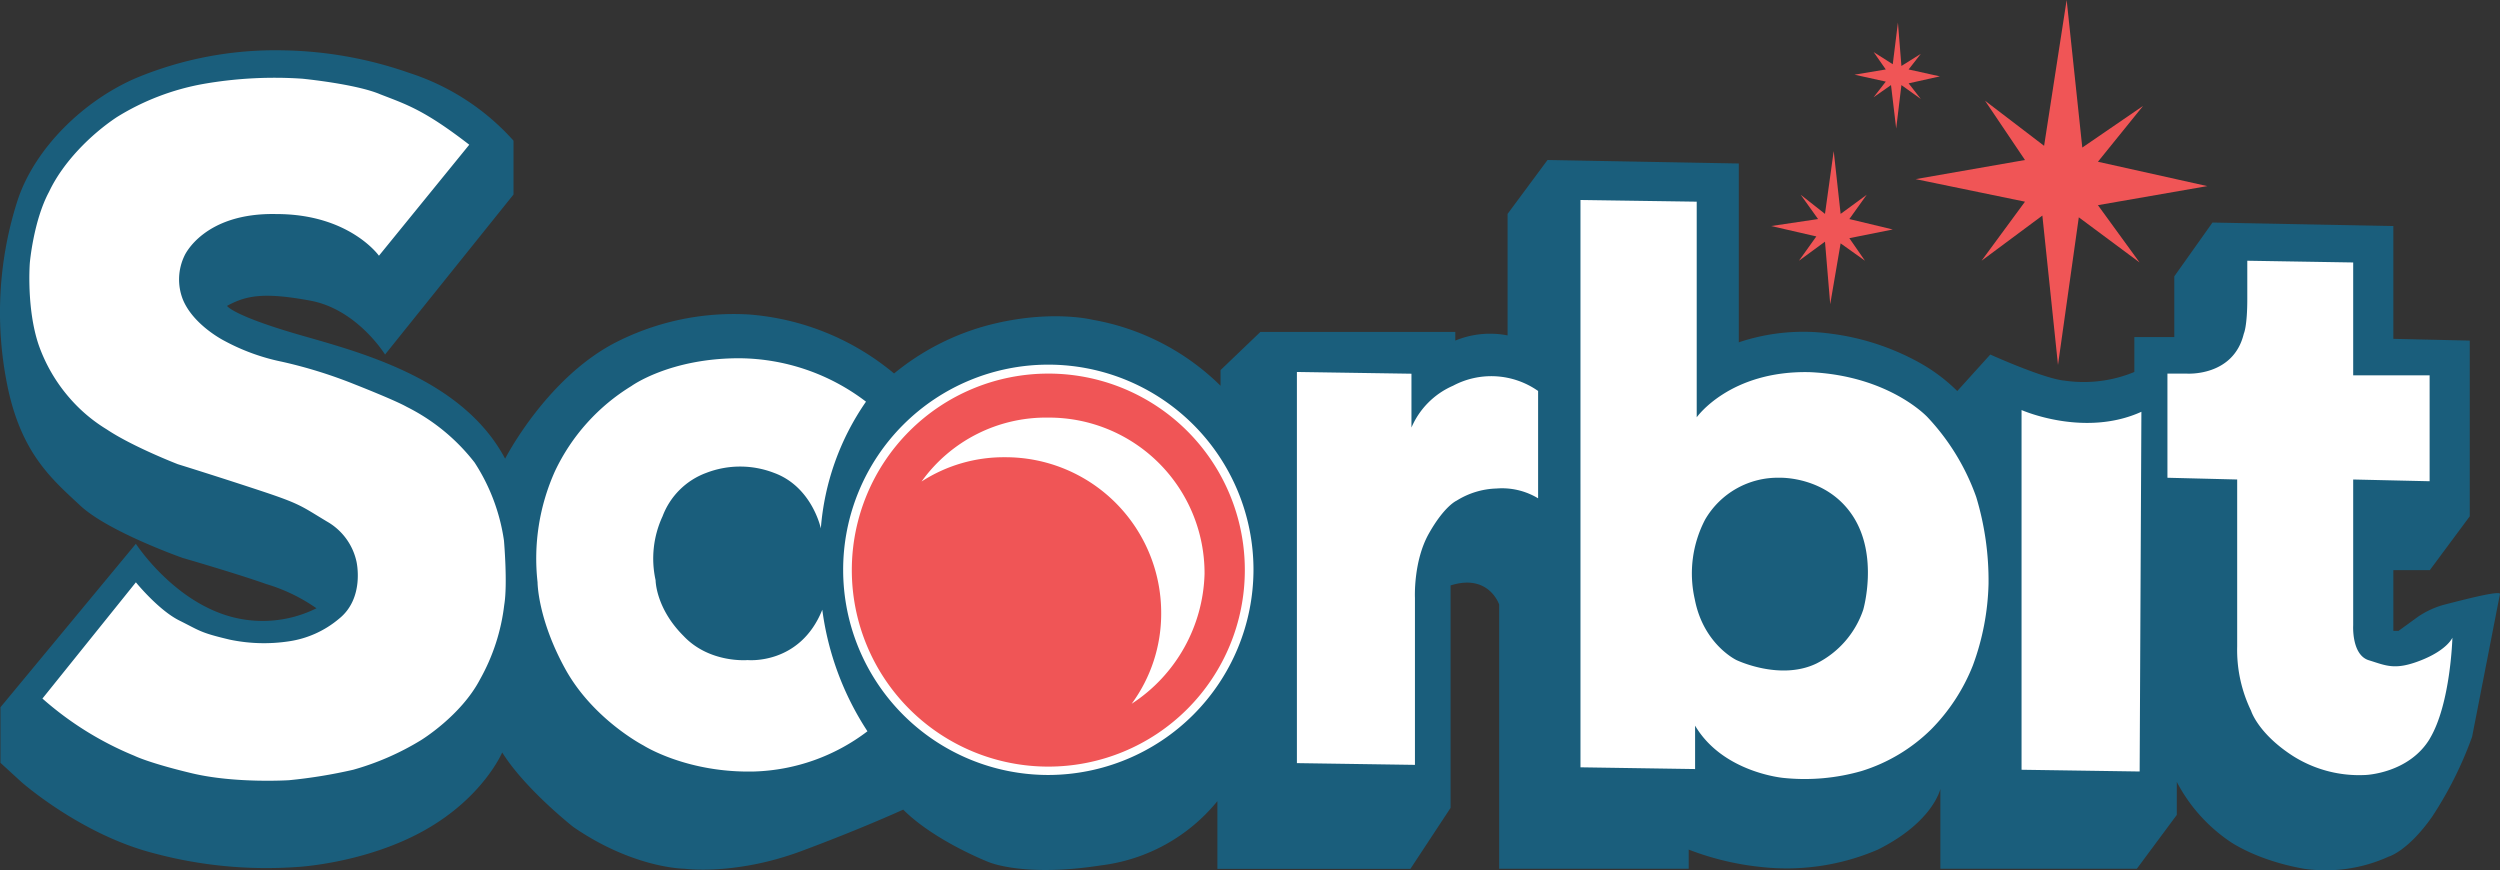
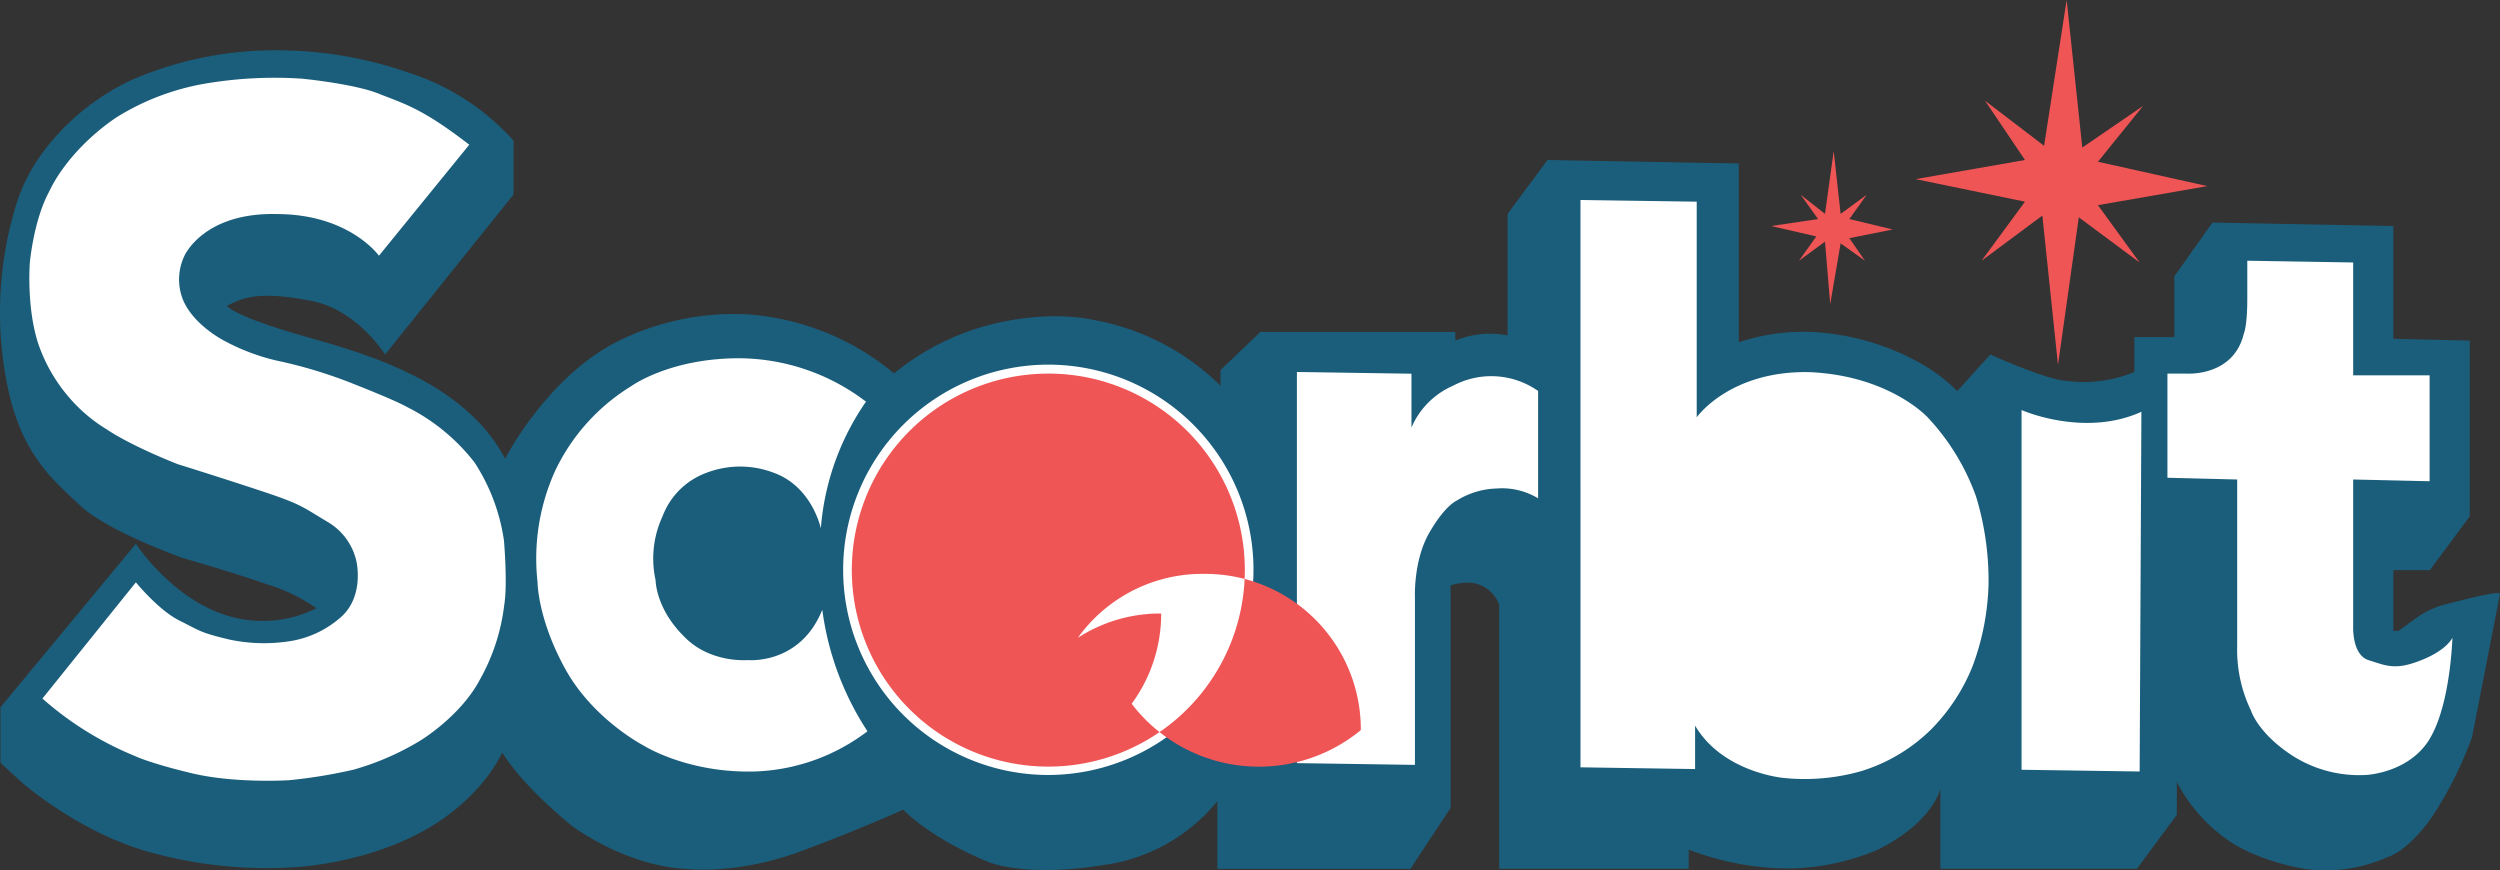
<svg xmlns="http://www.w3.org/2000/svg" viewBox="0 0 430.14 149.73">
  <rect x="0" y="0" width="430.14" height="149.73" fill="#333333" stroke="none" />
  <title>Scorbit</title>
  <path fill="#fff" d="M67.8,52.31,84.25,25.5S73.29,9.43,47.36,9.94,11,23.62,11,23.62s-21.69,27.12,0,52.46c0,0,15.7,14.45,38.14,17.49s3.24,15.2,3.24,15.2A28.26,28.26,0,0,1,22.67,98L1.33,125s36.15,41.46,85.32,0c0,0,35.5,39,65.92,4.06,0,0,24.18,33.7,62.33-.76l.59,13.93,27.08,1.58,3.49-6.39V100.92s3-12.93,16-11.41V146h25.43v-3.81s28.57,12.57,46.32-8.05h2.54V146h27.43l9.27-16S406.87,157,419.33,133s4.49-26,4.49-26l-10.22,5.32-5.73-3V87.48h14.21V63H407.87V41.87l-23.94-.26s2.25,19.26-8,19h-5.48L370.22,67s-15,4.81-26.93-1.52l-5.23,5.42s-22.69-17-41.89-7.91L295.67,31H268.25V63s-16.7-4.86-22.69,2.74V60.87l-30.07.26V78S191,42.12,154.06,68.73c0,0-41.63-33.45-65.32,16.22,0,0-12.21-18.75-34.9-24.58s-20-12.93-20-12.93S50.6,32.59,67.8,52.31Z" />
  <path fill="#1a5e7c" d="M420.46,104.06a15.22,15.22,0,0,0-4.48,2.09l-3.29,2.39h-.9V98.09h6.28l6.87-9.26V58.6l-13.15-.3V38.89l-31.12-.6-6.57,9.26V58h-6.87v6a22.78,22.78,0,0,1-12,1.49C351.7,65.18,342.44,61,342.44,61l-5.68,6.28a29.83,29.83,0,0,0-6.87-5.08A42.5,42.5,0,0,0,315,57.41a34.81,34.81,0,0,0-15.83,1.49V28.13l-32.91-.6-6.87,9.27V57.71a15.73,15.73,0,0,0-9,.89V57.11H216.86L210,63.68v2.69A41.58,41.58,0,0,0,187.89,55s-7.17-1.79-17.63.89a42.82,42.82,0,0,0-16.43,8.37,44.2,44.2,0,0,0-25.09-10.16,44.66,44.66,0,0,0-23.31,5.08C93.78,65.47,86.91,78.92,86.91,78.92,79.14,64.28,59.73,60.1,49.82,57.11s-10.76-4.48-10.76-4.48c3.29-1.79,6.28-2.39,14.34-.9S66.25,61,66.25,61l22.1-27.53V24.2A40.9,40.9,0,0,0,70.43,12.55,68.91,68.91,0,0,0,48.62,8.66a62.33,62.33,0,0,0-25.24,4.78c-9,3.89-17.33,12-20.32,20.92a63,63,0,0,0-1.79,32C3.66,78.07,9,82.5,13.82,87s17.62,9,17.62,9,9.27,2.68,14.34,4.48a30,30,0,0,1,8.67,4.18,20.78,20.78,0,0,1-16.43.9c-9-3.29-14.64-12-14.64-12L.08,121.69v9.56l3.58,3.28s10.16,9,22.71,12.25a74.82,74.82,0,0,0,24.79,2.39s11.65-.6,21.81-6.27,13.44-13.44,13.44-13.44c3.89,6.27,12.25,12.84,12.25,12.84,10.46,7.17,19.12,7.17,19.12,7.17s8.66,1.2,20-3c10.45-3.88,17.62-7.17,17.62-7.17,5.38,5.38,14.64,9,14.64,9s6,2.68,19.42.59a30.59,30.59,0,0,0,20-11.05v11.65h33.21L249.58,139V100.73c6.57-2.1,8.36,3.28,8.36,3.28v45.46h32.61v-3.29a48.38,48.38,0,0,0,12.55,3,39.7,39.7,0,0,0,20-3c9.56-4.78,10.75-10.45,10.75-10.45v13.74h33.81l6.87-9.26v-5.68a28.09,28.09,0,0,0,9,10.16s4.48,3.29,12.85,4.78A26.19,26.19,0,0,0,411,147.38s3.28-.9,7.47-6.87a65,65,0,0,0,6.87-13.74l4.78-24.5C430.61,101.37,422.85,103.46,420.46,104.06Zm-333.7,0a34.36,34.36,0,0,1-4.18,12.85c-3.29,6.27-10.16,10.45-10.16,10.45a46.26,46.26,0,0,1-11.65,5.08,86.65,86.65,0,0,1-11.05,1.8s-9.26.59-16.73-1.2-9.86-3-9.86-3A55.91,55.91,0,0,1,7.3,120.19l16.08-20s3.88,4.78,7.47,6.57,3.58,2.09,8.66,3.29a28.67,28.67,0,0,0,10.16.3,17.25,17.25,0,0,0,8.66-3.89c4.48-3.58,3-9.86,3-9.86a10.5,10.5,0,0,0-5.08-6.87c-4.48-2.69-4.48-3-11.65-5.37s-14-4.49-14-4.49-7.77-3-12.25-6A27,27,0,0,1,12,68.51a28,28,0,0,1-5.38-9.26c-2.09-6.27-1.49-14-1.49-14S5.75,38,8.44,33c2.39-5.08,7.17-9.86,11.65-12.84A42.34,42.34,0,0,1,35,14.44a71.09,71.09,0,0,1,17-.9s9.26.9,13.44,2.69C70,18,73,18.92,80.74,24.9L65.2,44s-5.08-7.17-17.62-7.17C35,36.55,31.74,44,31.74,44a9.43,9.43,0,0,0-.3,7.47c1.8,4.48,7.17,7.17,7.17,7.17a35.92,35.92,0,0,0,9.86,3.59A81.06,81.06,0,0,1,61,66.12s6.87,2.69,9,3.89a34,34,0,0,1,11.65,9.56A33.32,33.32,0,0,1,86.71,93S87.36,100.48,86.76,104.06Zm43.07,28.68c-11.65.3-19.12-4.48-19.12-4.48s-8.66-4.48-13.44-13.14-4.78-14.94-4.78-14.94a36.66,36.66,0,0,1,3-19.12,34.4,34.4,0,0,1,13.15-14.64s6.57-4.78,18.52-4.78A36.3,36.3,0,0,1,149,69.11a44.25,44.25,0,0,0-7.77,21.81s-1.49-7.17-8.06-9.56a16.17,16.17,0,0,0-11.65,0A12.74,12.74,0,0,0,114,88.83a17.25,17.25,0,0,0-1.2,11s0,4.78,4.78,9.56c4.48,4.78,11.06,4.18,11.06,4.18s9,.9,12.84-8.66a50.07,50.07,0,0,0,7.77,20.91A33.8,33.8,0,0,1,129.83,132.74Zm50.54.6A35.3,35.3,0,1,1,215.67,98,35.37,35.37,0,0,1,180.37,133.34Zm84.89-47.2a12,12,0,0,0-7.77-2.09,13.67,13.67,0,0,0-6.87,2.09s-2.09.89-4.78,5.67-2.39,11.06-2.39,11.06V131.6l-20.31-.3V64l19.71.3v9.26A13.73,13.73,0,0,1,250,66.37a14,14,0,0,1,14.64.9V86.14Zm76.88,14.34a43.52,43.52,0,0,1-2.69,14,32.79,32.79,0,0,1-7.17,11,29.45,29.45,0,0,1-11.95,7.17,35.43,35.43,0,0,1-13.44,1.2s-10.46-.9-15.24-9v7.47l-19.72-.3V34.41l20,.29V71.8s5.67-8.07,19.42-7.77c13.74.6,20.31,7.77,20.31,7.77a39.09,39.09,0,0,1,8.37,13.74A49.76,49.76,0,0,1,342.14,100.48Zm26,32.26-20.32-.3V70.55s10.76,4.78,20.62.3Zm49.94-5.67c-3.59,6-11.06,6.27-11.06,6.27a21.3,21.3,0,0,1-12.54-3.29c-6-3.88-7.17-7.76-7.17-7.76a24,24,0,0,1-2.39-11.06V82.5l-12-.3V64.28h3.28s8.07.6,9.86-6.87c0,0,.6-1.2.6-6V44.86l18.22.3V64.58h13.15V82.8l-13.15-.3v25.1s-.3,5.08,2.69,6,4.48,1.79,9,0,5.38-3.88,5.38-3.88S421.65,121.09,418.07,127.07Z" />
-   <path fill="#f05556" d="M180.37,64.28a33.81,33.81,0,1,0,33.81,33.81A33.78,33.78,0,0,0,180.37,64.28Zm14.34,56.81a26.17,26.17,0,0,0,5.08-15.53A26.78,26.78,0,0,0,172.9,78.67a26,26,0,0,0-14.34,4.18,26.35,26.35,0,0,1,21.81-11,26.77,26.77,0,0,1,26.88,26.88A27.57,27.57,0,0,1,194.71,121.09Z" />
-   <path fill="#1a5e7c" d="M306.24,82.2s8.06-.29,12.55,6.58,1.79,16.13,1.79,16.13a16.1,16.1,0,0,1-8.07,9.26c-6.27,3-13.74-.6-13.74-.6s-5.68-2.69-7.17-10.45a20,20,0,0,1,1.79-13.75A14.45,14.45,0,0,1,306.24,82.2Z" />
+   <path fill="#f05556" d="M180.37,64.28a33.81,33.81,0,1,0,33.81,33.81A33.78,33.78,0,0,0,180.37,64.28Zm14.34,56.81a26.17,26.17,0,0,0,5.08-15.53a26,26,0,0,0-14.34,4.18,26.35,26.35,0,0,1,21.81-11,26.77,26.77,0,0,1,26.88,26.88A27.57,27.57,0,0,1,194.71,121.09Z" />
  <polygon fill="#f05556" points="357.67 37.39 354.09 62.79 351.4 37.09 340.94 44.86 348.41 34.7 329.59 30.82 348.41 27.53 341.54 17.33 351.7 25.09 355.58 0 358.27 25.39 368.73 18.22 360.96 27.83 379.78 32.02 360.96 35.3 368.13 45.16 357.67 37.39" />
  <polygon fill="#f05556" points="314.9 52.33 316.69 41.87 320.88 44.86 318.19 40.98 325.66 39.48 318.19 37.69 321.18 33.51 316.69 36.8 315.5 25.99 314 36.8 309.82 33.51 312.81 37.69 304.74 38.89 312.51 40.68 309.52 44.86 314 41.58 314.9 52.33" />
-   <polygon fill="#f05556" points="326.25 22.11 327.15 14.64 330.49 17.03 328.39 14.34 333.77 13.14 328.39 11.95 330.49 9.26 327.15 11.35 326.55 3.88 325.66 11.05 322.37 8.96 324.46 11.95 319.08 12.85 324.46 14.04 322.37 16.73 325.36 14.64 326.25 22.11" />
</svg>